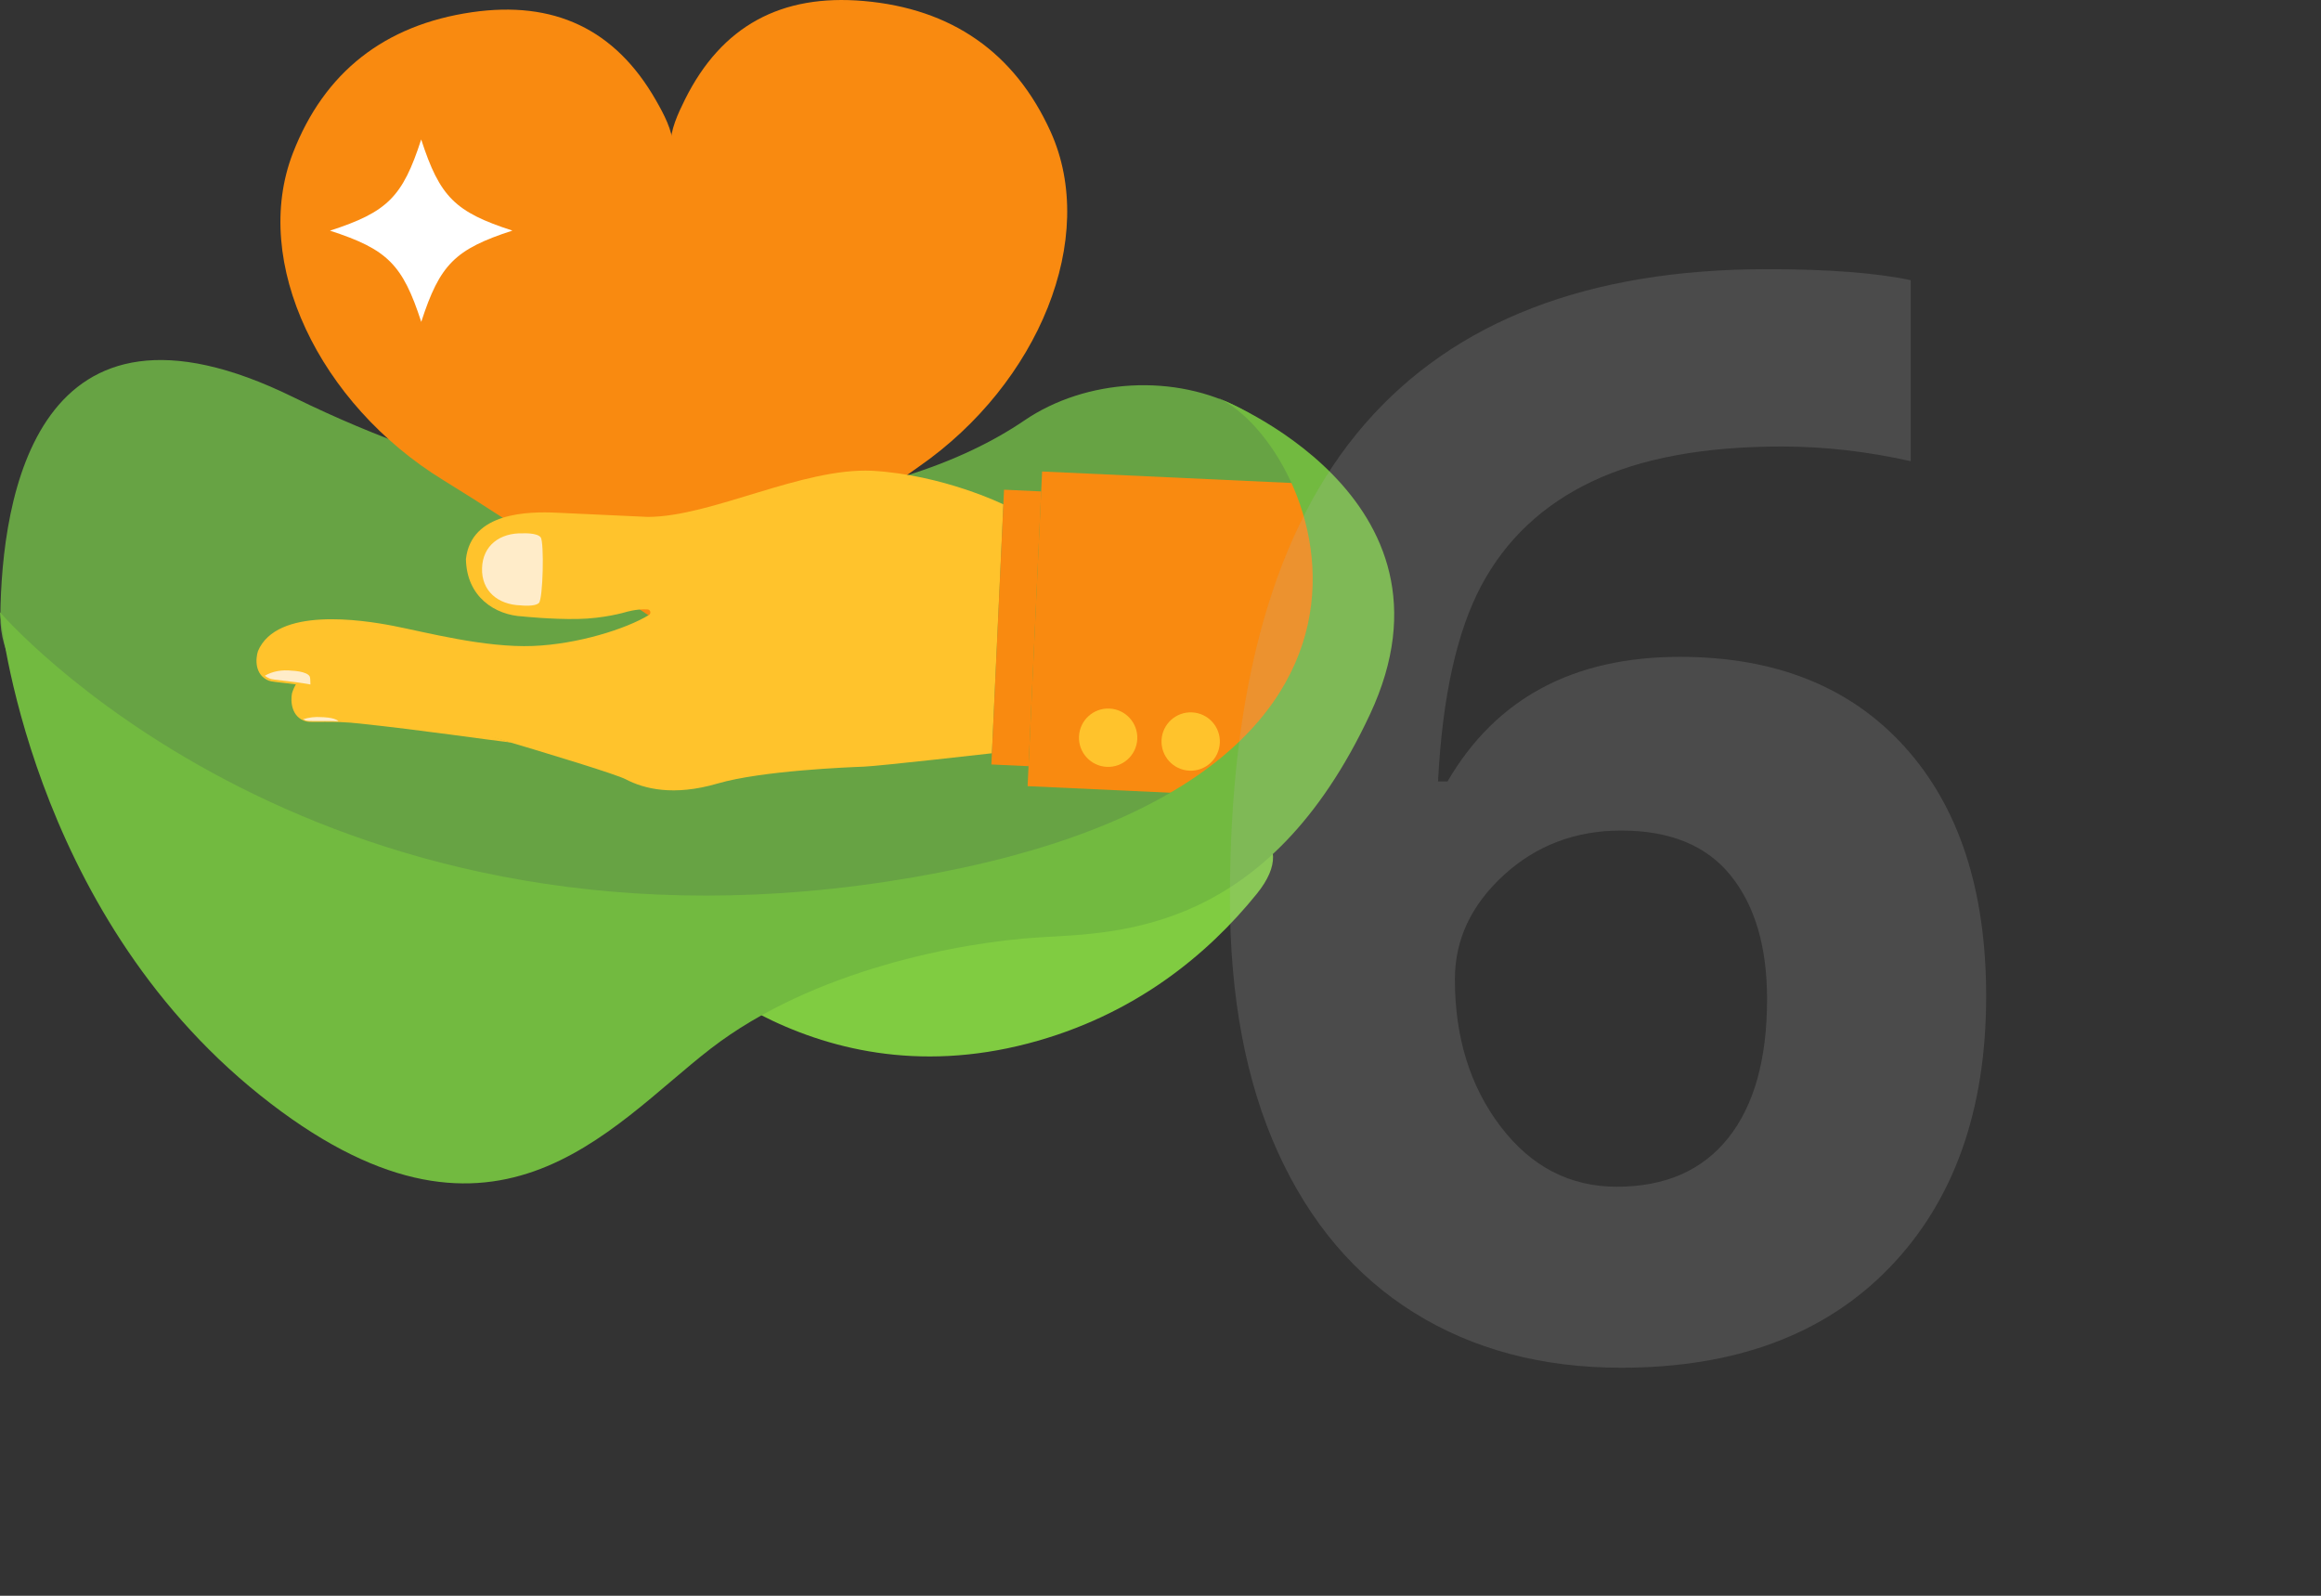
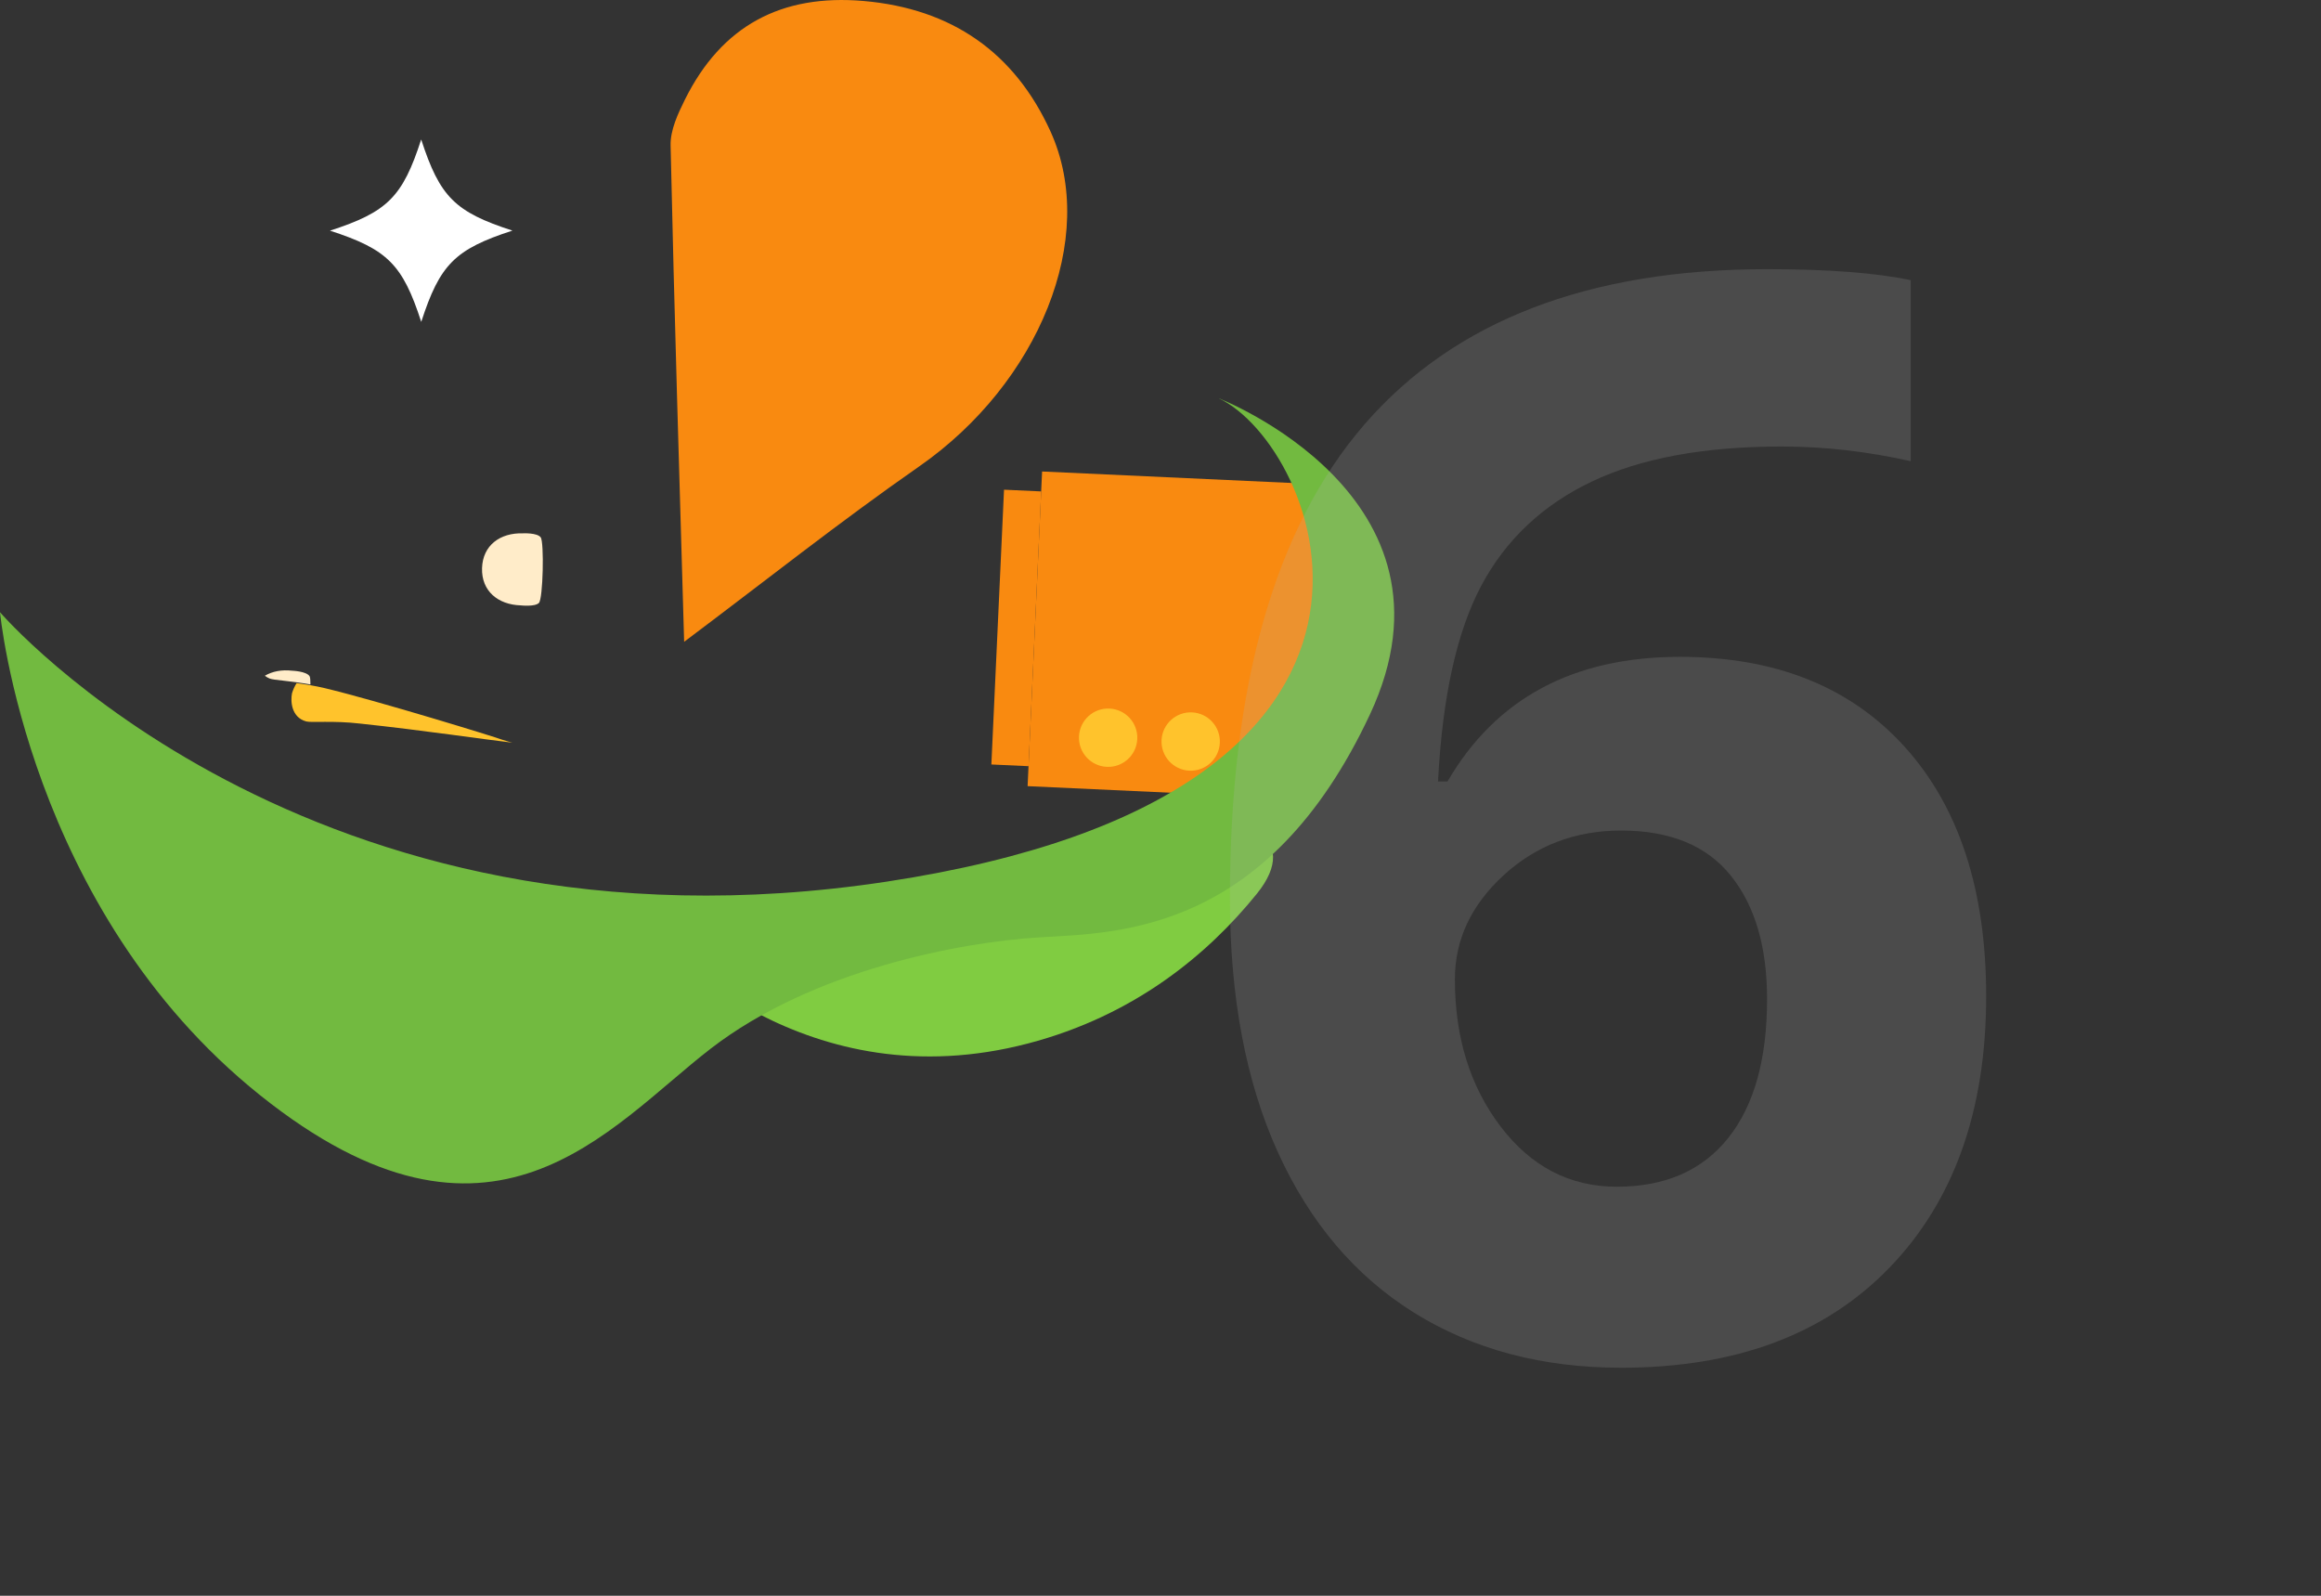
<svg xmlns="http://www.w3.org/2000/svg" version="1.0" id="Layer_1" x="0px" y="0px" viewBox="0 0 160 110" style="enable-background:new 0 0 160 110;" xml:space="preserve">
  <rect x="0" y="0" width="160" height="110" fill="#333333" stroke="none" />
  <style type="text/css">
	.st0{fill:#FFFFFF;}
	.st1{fill:#67A344;}
	.st2{fill:#FDC00F;}
	.st3{fill:#FFC32C;}
	.st4{fill:#EAAF47;}
	.st5{fill:#F98A10;}
	.st6{fill:#E2D7B6;}
	.st7{fill:#EBA144;}
	.st8{opacity:0.3;fill:#FFFFFF;}
	.st9{fill:#72BA40;}
	.st10{opacity:0.19;}
	.st11{fill:#B2B2B2;}
	.st12{fill:#737373;}
	.st13{fill:#FFB340;}
	.st14{fill:#363636;}
	.st15{fill:#80CC41;}
	.st16{fill:#ECA334;}
	.st17{fill:#689E77;}
	.st18{fill:#ED6B4E;}
	.st19{opacity:0.31;fill:#FFFFFF;}
	.st20{fill:#343B43;}
	.st21{fill:#495057;}
	.st22{fill:#F39225;}
	.st23{fill:#FAFDFF;}
	.st24{fill:#DD7814;}
	.st25{fill:#F9F9F9;}
	.st26{fill:#F7F8F9;}
	.st27{fill:#EAE0E5;}
	.st28{fill:#F7F7F7;}
	.st29{fill:#E2D1DA;}
	.st30{fill-rule:evenodd;clip-rule:evenodd;fill:#F98A10;}
	.st31{fill:#FFECC9;}
	.st32{fill:#F0F9EA;}
	.st33{fill:#67A244;}
	.st34{fill:#FDAC19;}
	.st35{fill:#FCD4CA;}
	.st36{fill-rule:evenodd;clip-rule:evenodd;fill:#71B940;}
	.st37{fill-rule:evenodd;clip-rule:evenodd;fill:#F99C08;}
	.st38{fill:#E6F4DB;}
	.st39{opacity:0.7;fill:#FFFFFF;}
	.st40{fill:#F99C08;}
	.st41{fill:none;stroke:#FDAC19;stroke-miterlimit:10;}
	.st42{fill:#D16649;}
	.st43{enable-background:new    ;}
	.st44{fill:#8BD152;}
	.st45{fill:#CCE5B5;}
	.st46{fill:#71B940;}
	.st47{fill:#D38B35;}
	.st48{fill:#2D2D2D;}
	.st49{fill:#494949;}
	.st50{fill:#C67F32;}
	.st51{fill:#D3CEC9;}
	.st52{fill:#485051;}
	.st53{fill:#D86D44;}
	.st54{fill:#DB7E3A;}
	.st55{fill:#E2B5A3;}
	.st56{fill:#EFD2C5;}
	.st57{fill:#FEA114;}
	.st58{fill:#FFB013;}
	.st59{fill:#594C4A;}
	.st60{fill:#D6A290;}
	.st61{fill:#DDD3C7;}
	.st62{fill:#3EA0B7;}
	.st63{fill:#EF7F4D;}
	.st64{fill:#E5D9C3;}
</style>
  <g>
    <g>
-       <path class="st1" d="M3.923,48.695c-2.399-1.15-3.929-3.577-3.899-6.237c0.092-8.135,2.441-23.798,20.204-15.076    c23.473,11.525,41.938,7.363,50.388,1.601s24.725-1.601,20.656,16.007S34.937,63.558,34.937,63.558L3.923,48.695z" />
      <path class="st15" d="M56.224,64.568c-4.723,1.166-8.219,3.098-3.899,5.335c4.643,2.404,10.932,4.013,18.537,2.027    c7.331-1.914,12.392-6.129,15.782-10.324c3.144-3.89-0.872-5.835-5.728-4.636L56.224,64.568z" />
      <g>
        <g>
          <g>
-             <path class="st30" d="M47.42,44.233c-5.677-3.767-11.165-7.637-16.876-11.145c-8.528-5.237-13.262-15.02-10.355-22.53       c2.16-5.581,6.323-8.842,12.344-9.716c5.637-0.818,9.872,1.145,12.687,6.075c0.544,0.953,1.132,2.048,1.169,3.096       C46.797,21.525,47.099,33.039,47.42,44.233z" />
-           </g>
+             </g>
          <path class="st30" d="M47.162,44.241c5.452-4.087,10.709-8.265,16.209-12.094c8.213-5.718,12.378-15.756,9.046-23.087      c-2.477-5.448-6.82-8.465-12.882-8.992c-5.675-0.493-9.79,1.709-12.317,6.793c-0.489,0.983-1.013,2.11-0.99,3.158      C46.481,21.534,46.84,33.047,47.162,44.241z" />
        </g>
        <g>
          <g>
            <g>
              <path class="st3" d="M22.408,47.44c-0.722-0.172-1.39-0.275-1.962-0.349c-0.135,0.214-0.243,0.447-0.318,0.703        c-0.104,0.535-0.052,1.646,0.971,1.935c0.356,0.1,1.866-0.067,3.713,0.148c4.361,0.463,8.651,1.105,10.505,1.318        c-0.146-0.043-0.678-0.188-0.736-0.218C34.195,50.819,25.965,48.291,22.408,47.44z" />
-               <path class="st31" d="M21.105,49.668c-0.078-0.022-0.139-0.057-0.206-0.088c0.388-0.126,0.82-0.182,1.29-0.145        c0,0,0.851,0,1.15,0.278C22.206,49.676,21.359,49.739,21.105,49.668z" />
            </g>
            <g>
-               <path class="st3" d="M44.668,35.632l-6.286-0.29c-1.923-0.089-5.903-0.054-6.263,3.197c0.049,2.617,2.011,3.866,3.934,3.955        c0,0,1.936,0.205,3.764,0.174c1.83-0.031,3.275-0.463,3.275-0.463s0.794-0.25,1.549-0.197        c0.201,0.014,0.268,0.279,0.096,0.384c-1.604,0.978-4.936,2.013-7.979,2.136c-3.344,0.134-7.421-0.953-9.619-1.38        c-2.198-0.428-8.052-1.329-9.355,1.731c-0.168,0.519-0.248,1.628,0.732,2.037c0.342,0.142,1.859,0.157,3.669,0.589        c3.487,0.834,19.695,5.554,20.951,6.213c1.256,0.658,3.289,1.181,6.332,0.292c3.042-0.889,9.056-1.125,10.087-1.163        c1.031-0.039,8.826-0.922,8.826-0.922l0.792-17.153c0,0-4.137-2.039-9.04-2.321C55.284,32.226,49.065,35.615,44.668,35.632z" />
              <path class="st31" d="M37.149,41.564c-0.287,0.277-1.252,0.166-1.252,0.166c-1.571-0.048-2.714-0.992-2.667-2.566        c0.047-1.572,1.244-2.447,2.817-2.4c0,0,0.976-0.051,1.226,0.276C37.521,37.366,37.436,41.287,37.149,41.564z" />
              <path class="st31" d="M18.587,46.772c-0.127-0.053-0.236-0.118-0.33-0.192c0.517-0.304,1.168-0.43,1.887-0.346        c0,0,0.977,0.033,1.197,0.379c0.043,0.069,0.06,0.281,0.059,0.57C19.985,46.922,18.873,46.891,18.587,46.772z" />
            </g>
            <rect x="60.585" y="42.013" transform="matrix(0.046 -0.999 0.999 0.046 23.583 111.289)" class="st5" width="18.96" height="2.566" />
            <g>
              <rect x="70.217" y="34.068" transform="matrix(0.046 -0.999 0.999 0.046 33.575 122.771)" class="st5" width="21.712" height="19.474" />
              <ellipse transform="matrix(0.046 -0.999 0.999 0.046 22.063 124.832)" class="st3" cx="76.396" cy="50.864" rx="2.011" ry="2.011" />
              <ellipse transform="matrix(0.046 -0.999 0.999 0.046 27.23 130.769)" class="st3" cx="82.088" cy="51.126" rx="2.011" ry="2.011" />
            </g>
          </g>
        </g>
      </g>
      <path class="st9" d="M0,42.202c0,0,21.129,24.65,61.145,18.568s29.736-30.14,22.854-33.32c0,0,17.482,6.749,10.44,21.795    C87.396,64.291,77.152,64.291,71.71,64.611c-5.442,0.32-15.686,2.241-22.729,7.683s-15.046,16.007-31.053,3.201S0,42.202,0,42.202    z" />
      <path class="st0" d="M35.325,15.895c-3.963,1.287-5.001,2.328-6.286,6.293c-1.285-3.961-2.328-5.002-6.292-6.288    c3.963-1.285,5.006-2.323,6.288-6.286C30.322,13.576,31.362,14.613,35.325,15.895z" />
    </g>
    <g class="st10">
      <path class="st11" d="M84.784,61.899c0-14.616,3.089-25.494,9.27-32.635c6.18-7.139,15.433-10.709,27.76-10.709    c4.209,0,7.51,0.252,9.901,0.758V31.79c-2.998-0.674-5.961-1.011-8.892-1.011c-5.354,0-9.725,0.809-13.109,2.425    c-3.385,1.617-5.919,4.009-7.603,7.174c-1.685,3.166-2.678,7.662-2.98,13.488h0.656c3.335-5.726,8.672-8.588,16.015-8.588    c6.601,0,11.771,2.071,15.509,6.214c3.738,4.142,5.607,9.868,5.607,17.176c0,7.881-2.223,14.119-6.669,18.717    c-4.445,4.597-10.608,6.896-18.489,6.896c-5.455,0-10.213-1.263-14.271-3.789c-4.06-2.525-7.191-6.214-9.396-11.063    C85.887,74.578,84.784,68.736,84.784,61.899z M111.457,81.803c3.334,0,5.894-1.12,7.679-3.359c1.784-2.24,2.678-5.431,2.678-9.573    c0-3.604-0.834-6.441-2.501-8.513s-4.186-3.106-7.553-3.106c-3.166,0-5.868,1.027-8.107,3.081    c-2.24,2.055-3.359,4.446-3.359,7.174c0,4.008,1.052,7.393,3.157,10.154C105.555,80.422,108.224,81.803,111.457,81.803z" />
    </g>
  </g>
</svg>